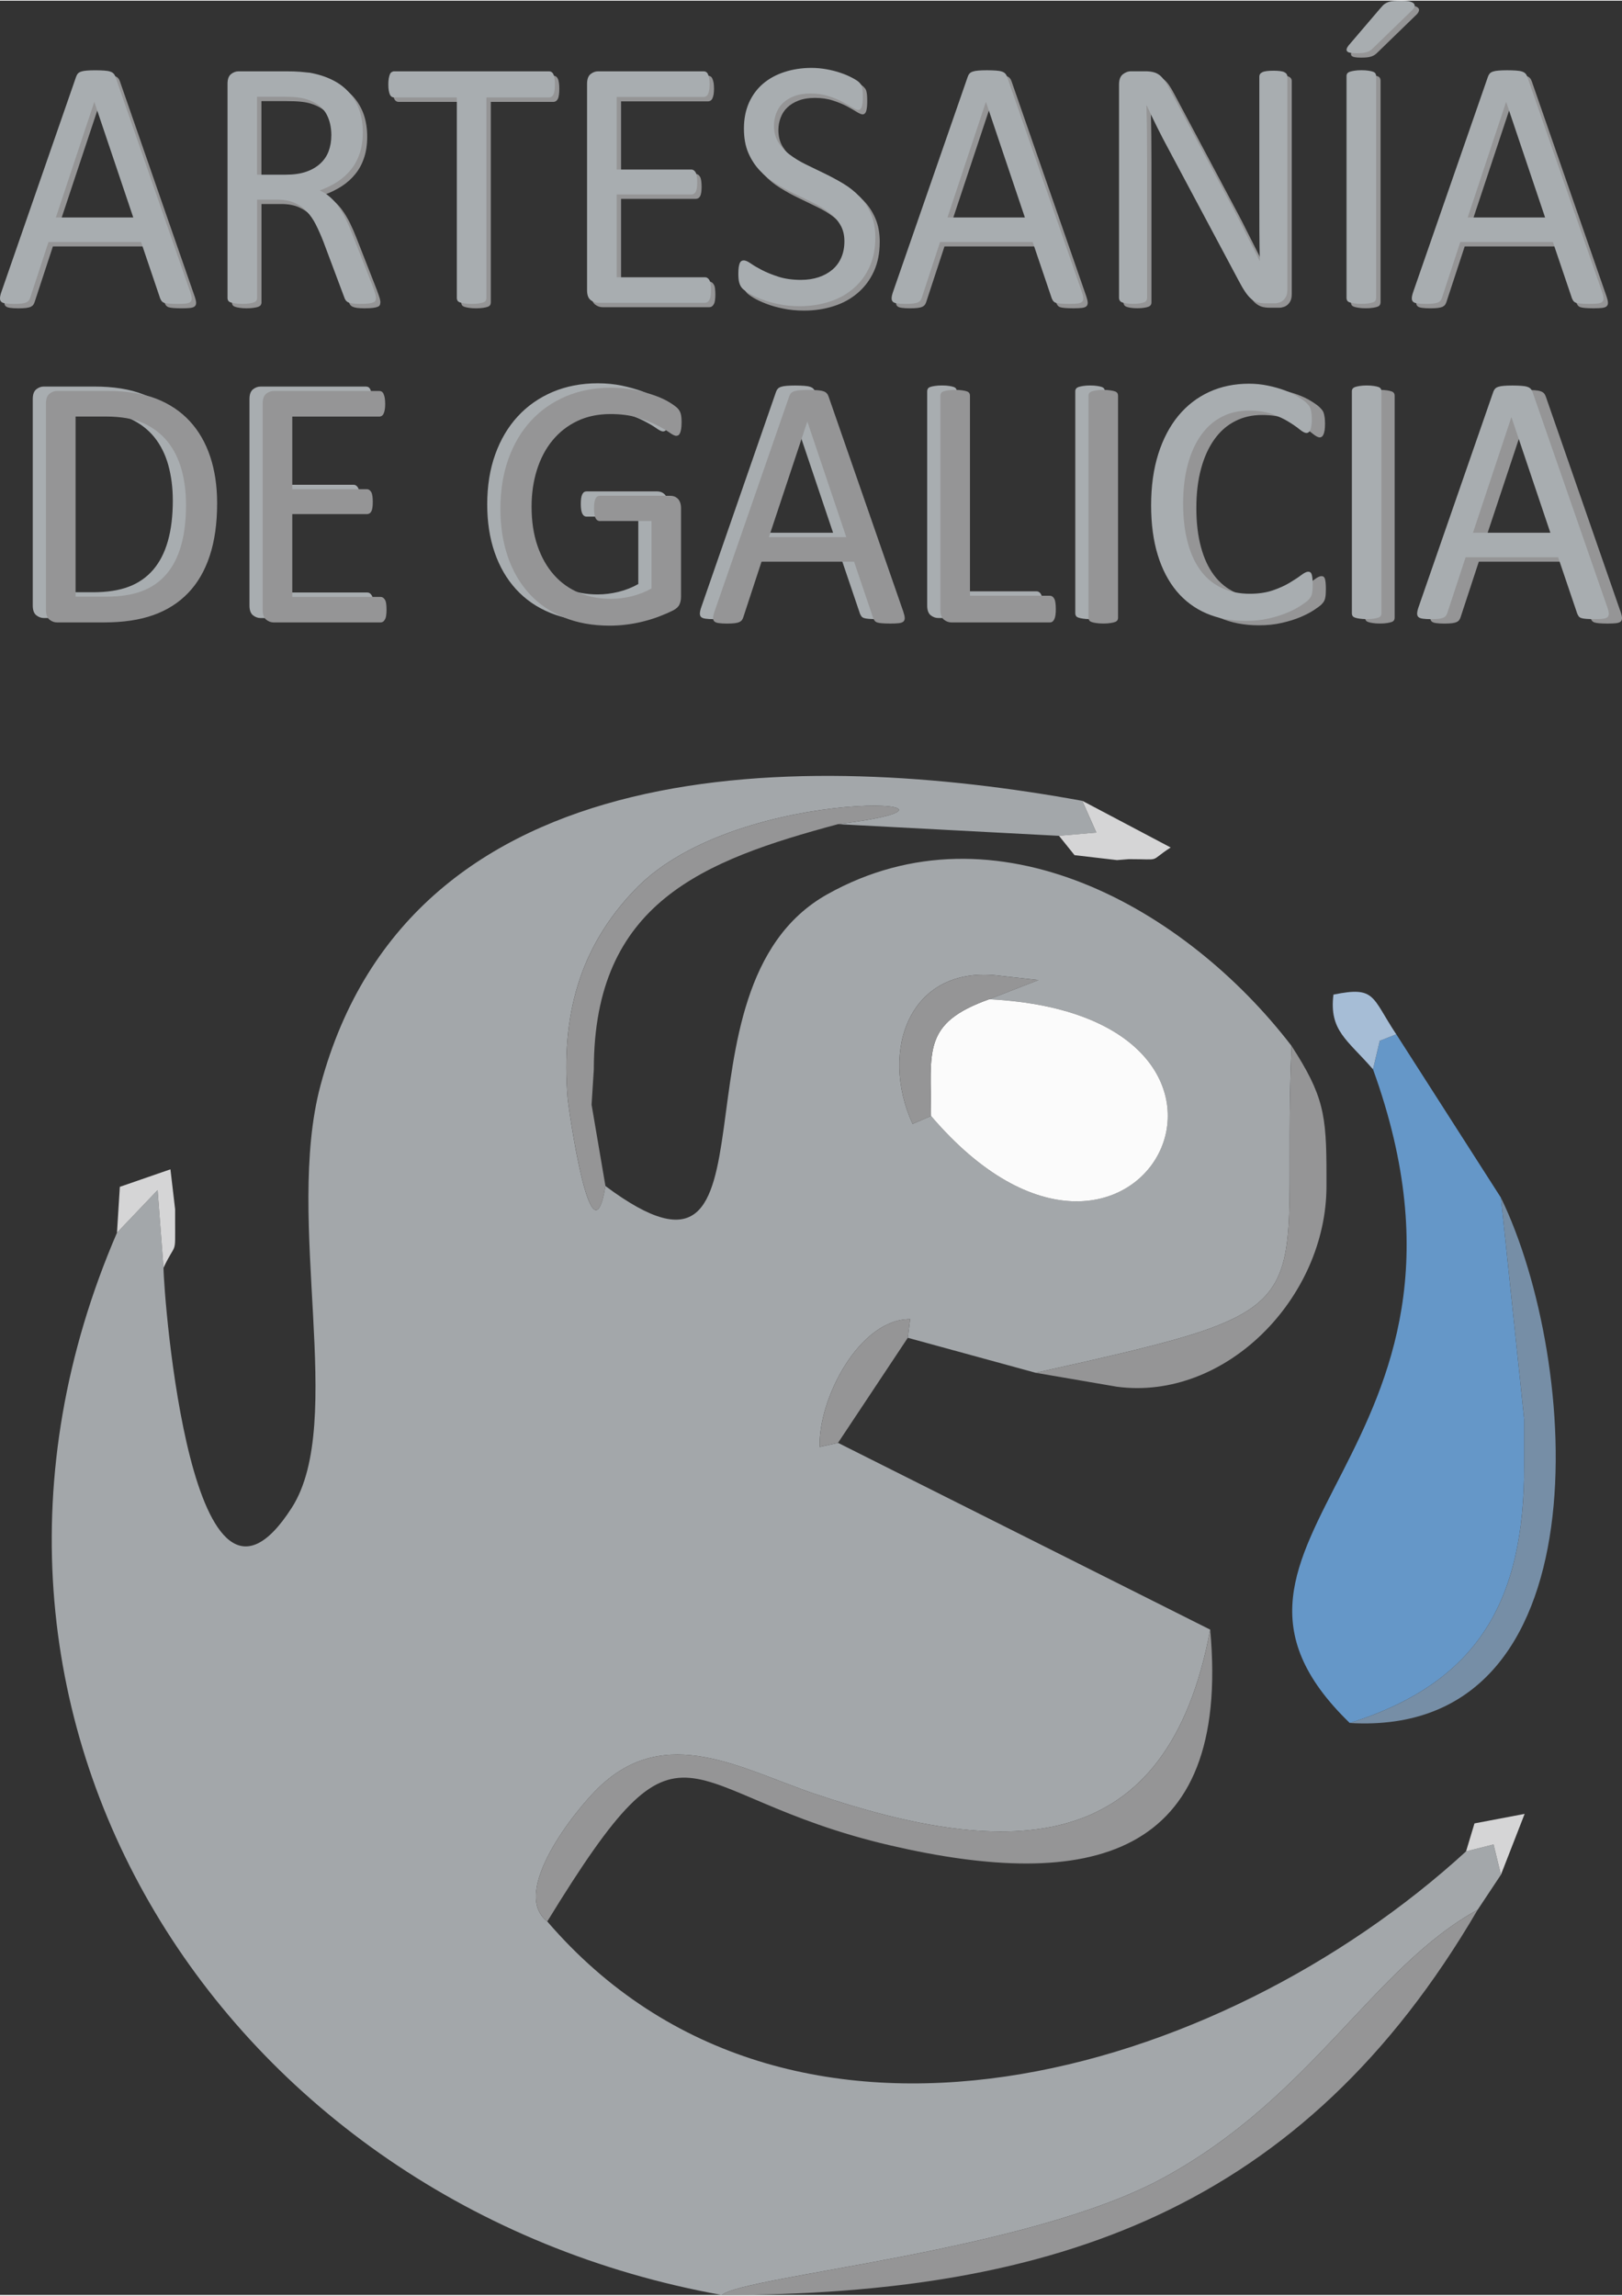
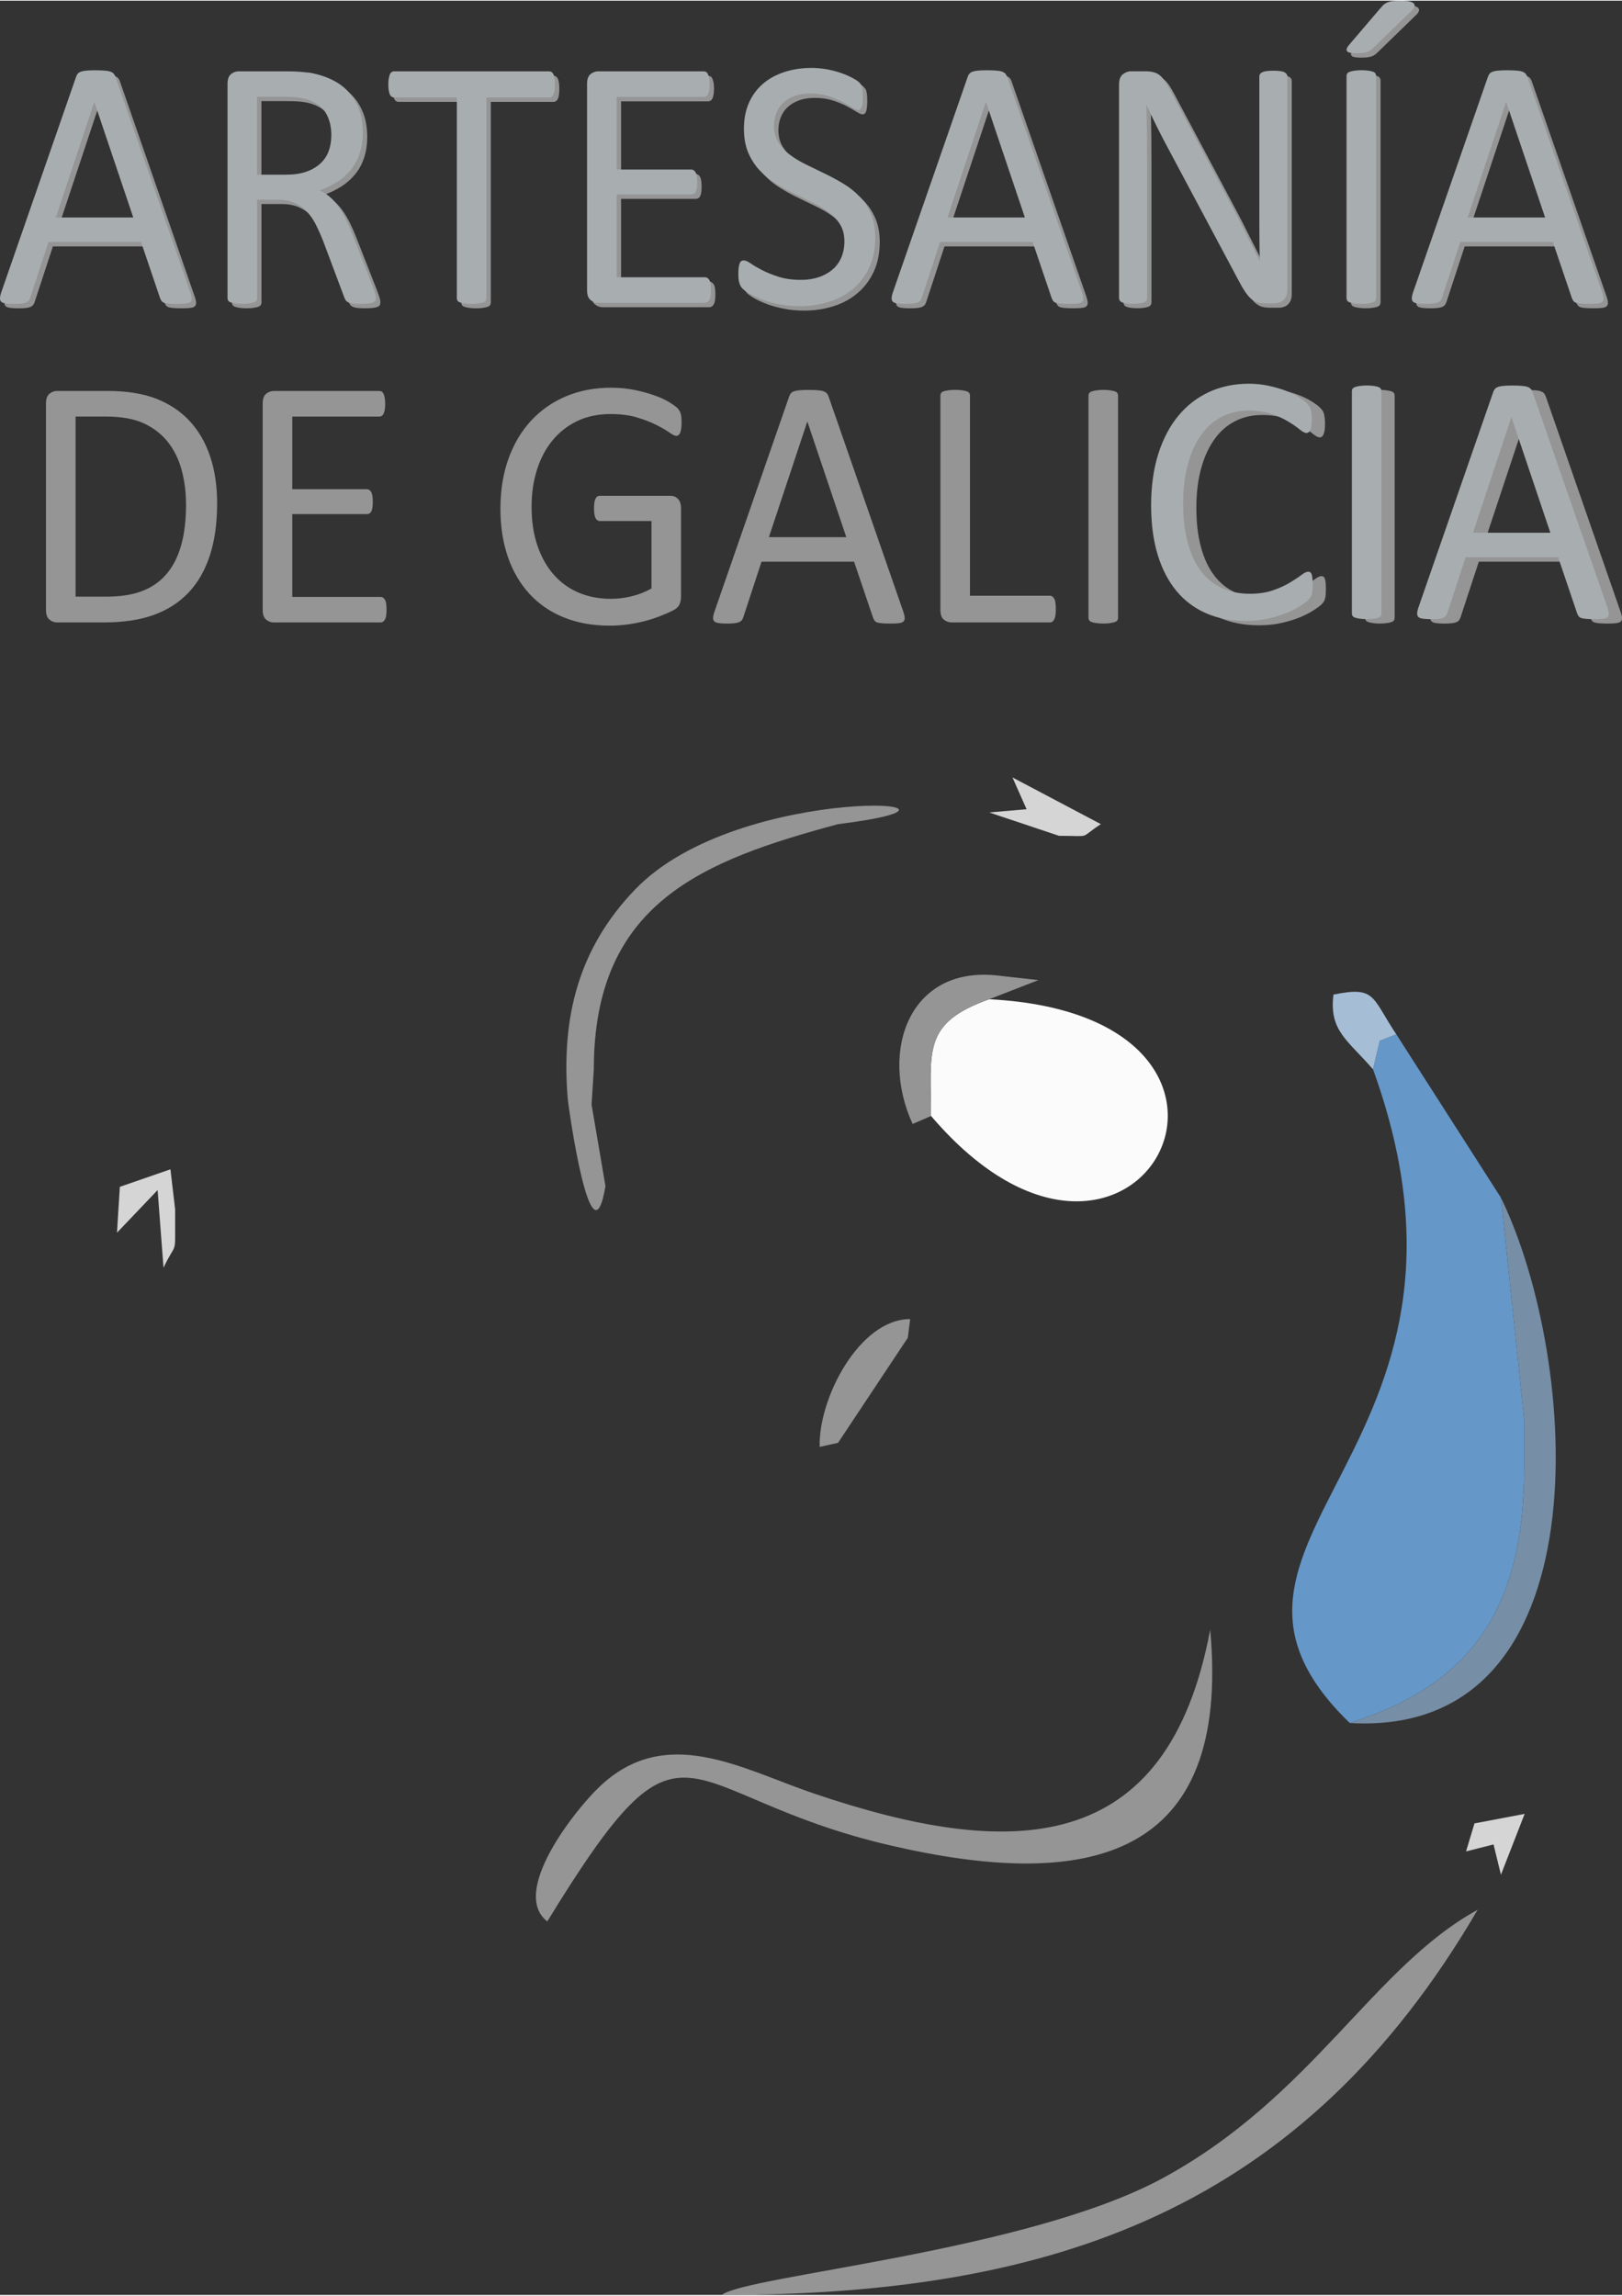
<svg xmlns="http://www.w3.org/2000/svg" xml:space="preserve" width="400px" height="566px" style="shape-rendering:geometricPrecision; text-rendering:geometricPrecision; image-rendering:optimizeQuality; fill-rule:evenodd; clip-rule:evenodd" viewBox="0 0 74.372 105.173">
  <rect x="0" y="0" width="74.372" height="105.173" fill="#333333" stroke="none" />
  <defs>
    <style type="text/css">
   
    .fil2 {fill:#6597C8}
    .fil5 {fill:#768EA6}
    .fil4 {fill:#959596}
    .fil1 {fill:#A3A7AA}
    .fil7 {fill:#A6BDD6}
    .fil6 {fill:#D5D5D6}
    .fil3 {fill:#FBFBFB}
    .fil0 {fill:#959596;fill-rule:nonzero}
    .fil8 {fill:#A8ADB0;fill-rule:nonzero}
   
  </style>
  </defs>
  <g id="Capa_x0020_1">
    <path class="fil0" d="M8.925 13.55c0.04,0.12 0.065,0.218 0.067,0.291 0.003,0.076 -0.019,0.131 -0.059,0.168 -0.043,0.039 -0.113,0.064 -0.21,0.076 -0.097,0.011 -0.226,0.017 -0.39,0.017 -0.162,0 -0.293,-0.006 -0.39,-0.014 -0.097,-0.008 -0.17,-0.022 -0.221,-0.039 -0.051,-0.02 -0.086,-0.048 -0.11,-0.078 -0.024,-0.034 -0.046,-0.076 -0.067,-0.123l-0.875 -2.583 -4.245 0 -0.837 2.55c-0.016,0.05 -0.038,0.093 -0.062,0.126 -0.027,0.036 -0.065,0.067 -0.116,0.092 -0.048,0.022 -0.121,0.042 -0.213,0.053 -0.092,0.011 -0.21,0.017 -0.358,0.017 -0.154,0 -0.278,-0.008 -0.375,-0.022 -0.097,-0.014 -0.167,-0.039 -0.205,-0.078 -0.04,-0.036 -0.059,-0.092 -0.057,-0.168 0.003,-0.073 0.024,-0.171 0.067,-0.291l3.423 -9.855c0.022,-0.062 0.048,-0.109 0.083,-0.148 0.035,-0.039 0.084,-0.067 0.151,-0.09 0.065,-0.022 0.148,-0.036 0.253,-0.045 0.102,-0.008 0.232,-0.014 0.39,-0.014 0.167,0 0.307,0.006 0.418,0.014 0.11,0.008 0.199,0.022 0.266,0.045 0.07,0.022 0.121,0.053 0.159,0.095 0.038,0.039 0.065,0.089 0.086,0.151l3.426 9.855zm-4.395 -8.699l-0.008 0 -1.759 5.29 3.55 0 -1.783 -5.29zm12.909 8.987c0,0.042 -0.008,0.081 -0.024,0.115 -0.013,0.034 -0.048,0.059 -0.102,0.081 -0.051,0.022 -0.127,0.039 -0.221,0.05 -0.094,0.011 -0.221,0.017 -0.377,0.017 -0.137,0 -0.25,-0.006 -0.336,-0.017 -0.086,-0.011 -0.156,-0.031 -0.207,-0.053 -0.054,-0.025 -0.094,-0.059 -0.124,-0.103 -0.029,-0.045 -0.054,-0.098 -0.075,-0.165l-0.937 -2.499c-0.111,-0.286 -0.226,-0.546 -0.345,-0.784 -0.118,-0.238 -0.259,-0.442 -0.423,-0.616 -0.161,-0.171 -0.353,-0.305 -0.573,-0.4 -0.221,-0.095 -0.488,-0.143 -0.797,-0.143l-0.908 0 0 4.517c0,0.042 -0.013,0.081 -0.035,0.115 -0.024,0.034 -0.062,0.059 -0.11,0.078 -0.051,0.02 -0.119,0.034 -0.207,0.048 -0.086,0.014 -0.194,0.022 -0.326,0.022 -0.132,0 -0.24,-0.008 -0.329,-0.022 -0.086,-0.014 -0.156,-0.028 -0.207,-0.048 -0.054,-0.02 -0.091,-0.045 -0.11,-0.078 -0.021,-0.034 -0.032,-0.073 -0.032,-0.115l0 -9.824c0,-0.213 0.054,-0.361 0.162,-0.448 0.108,-0.084 0.221,-0.126 0.342,-0.126l2.171 0c0.259,0 0.471,0.005 0.644,0.02 0.17,0.014 0.323,0.031 0.461,0.045 0.396,0.073 0.743,0.185 1.045,0.339 0.304,0.151 0.558,0.347 0.762,0.582 0.205,0.235 0.358,0.504 0.463,0.806 0.102,0.305 0.153,0.638 0.153,1.005 0,0.355 -0.046,0.675 -0.14,0.954 -0.092,0.283 -0.224,0.532 -0.399,0.748 -0.172,0.216 -0.38,0.403 -0.622,0.562 -0.242,0.157 -0.512,0.291 -0.813,0.4 0.17,0.076 0.321,0.173 0.458,0.291 0.137,0.118 0.264,0.258 0.382,0.423 0.119,0.165 0.232,0.353 0.337,0.565 0.105,0.213 0.21,0.453 0.315,0.722l0.916 2.337c0.073,0.196 0.121,0.336 0.143,0.414 0.019,0.079 0.03,0.14 0.03,0.185zm-2.044 -7.454c0,-0.417 -0.089,-0.767 -0.267,-1.055 -0.181,-0.286 -0.479,-0.493 -0.9,-0.619 -0.132,-0.039 -0.28,-0.064 -0.447,-0.081 -0.164,-0.017 -0.383,-0.025 -0.649,-0.025l-1.145 0 0 3.574 1.325 0c0.358,0 0.668,-0.045 0.926,-0.134 0.261,-0.089 0.477,-0.216 0.652,-0.378 0.172,-0.159 0.302,-0.35 0.382,-0.568 0.081,-0.221 0.121,-0.456 0.121,-0.714zm10.25 -2.337c0,0.104 -0.005,0.193 -0.016,0.269 -0.011,0.079 -0.027,0.14 -0.051,0.185 -0.024,0.048 -0.054,0.081 -0.086,0.104 -0.035,0.022 -0.073,0.034 -0.116,0.034l-2.871 0 0 9.2c0,0.042 -0.011,0.081 -0.032,0.115 -0.022,0.034 -0.057,0.059 -0.11,0.078 -0.051,0.02 -0.121,0.034 -0.208,0.048 -0.089,0.014 -0.197,0.022 -0.328,0.022 -0.127,0 -0.234,-0.008 -0.323,-0.022 -0.089,-0.014 -0.162,-0.028 -0.213,-0.048 -0.054,-0.02 -0.089,-0.045 -0.11,-0.078 -0.021,-0.034 -0.032,-0.073 -0.032,-0.115l0 -9.2 -2.871 0c-0.043,0 -0.081,-0.011 -0.116,-0.034 -0.035,-0.022 -0.062,-0.056 -0.084,-0.104 -0.019,-0.045 -0.038,-0.106 -0.051,-0.185 -0.013,-0.076 -0.019,-0.165 -0.019,-0.269 0,-0.104 0.005,-0.196 0.019,-0.274 0.014,-0.081 0.032,-0.146 0.051,-0.193 0.021,-0.05 0.048,-0.084 0.084,-0.106 0.035,-0.022 0.073,-0.034 0.116,-0.034l7.099 0c0.043,0 0.081,0.011 0.116,0.034 0.033,0.022 0.062,0.056 0.086,0.106 0.024,0.047 0.04,0.112 0.051,0.193 0.011,0.078 0.016,0.171 0.016,0.274zm7.156 9.421c0,0.098 -0.005,0.185 -0.016,0.258 -0.008,0.076 -0.027,0.137 -0.054,0.185 -0.027,0.05 -0.057,0.084 -0.092,0.106 -0.032,0.022 -0.073,0.034 -0.113,0.034l-4.902 0c-0.121,0 -0.234,-0.042 -0.342,-0.126 -0.108,-0.087 -0.162,-0.235 -0.162,-0.448l0 -9.463c0,-0.213 0.054,-0.361 0.162,-0.448 0.108,-0.084 0.221,-0.126 0.342,-0.126l4.845 0c0.043,0 0.081,0.011 0.116,0.034 0.032,0.022 0.062,0.056 0.081,0.106 0.021,0.047 0.04,0.109 0.054,0.185 0.011,0.073 0.019,0.165 0.019,0.274 0,0.098 -0.008,0.185 -0.019,0.258 -0.013,0.076 -0.032,0.134 -0.054,0.182 -0.019,0.045 -0.049,0.078 -0.081,0.101 -0.035,0.022 -0.073,0.034 -0.116,0.034l-3.991 0 0 3.328 3.423 0c0.043,0 0.081,0.014 0.116,0.039 0.033,0.022 0.062,0.059 0.086,0.101 0.024,0.045 0.04,0.104 0.051,0.182 0.011,0.076 0.016,0.165 0.016,0.269 0,0.098 -0.005,0.185 -0.016,0.255 -0.011,0.073 -0.027,0.129 -0.051,0.174 -0.024,0.042 -0.054,0.076 -0.086,0.092 -0.035,0.02 -0.073,0.031 -0.116,0.031l-3.423 0 0 3.795 4.048 0c0.04,0 0.081,0.011 0.113,0.034 0.035,0.022 0.065,0.056 0.092,0.101 0.027,0.047 0.046,0.106 0.054,0.182 0.011,0.073 0.016,0.165 0.016,0.274zm7.536 -2.393c0,0.495 -0.089,0.938 -0.264,1.327 -0.178,0.389 -0.42,0.717 -0.735,0.988 -0.313,0.271 -0.679,0.476 -1.104,0.61 -0.423,0.137 -0.878,0.207 -1.368,0.207 -0.342,0 -0.66,-0.031 -0.951,-0.092 -0.291,-0.059 -0.552,-0.131 -0.781,-0.221 -0.229,-0.087 -0.42,-0.176 -0.576,-0.269 -0.156,-0.095 -0.264,-0.173 -0.323,-0.238 -0.062,-0.067 -0.105,-0.151 -0.135,-0.252 -0.03,-0.101 -0.043,-0.235 -0.043,-0.406 0,-0.12 0.005,-0.218 0.016,-0.3 0.011,-0.078 0.027,-0.143 0.046,-0.19 0.022,-0.05 0.048,-0.084 0.081,-0.103 0.03,-0.02 0.067,-0.028 0.111,-0.028 0.073,0 0.178,0.045 0.31,0.137 0.135,0.095 0.307,0.196 0.517,0.305 0.213,0.109 0.466,0.213 0.762,0.308 0.296,0.095 0.641,0.143 1.029,0.143 0.296,0 0.566,-0.042 0.811,-0.123 0.245,-0.081 0.455,-0.199 0.63,-0.347 0.178,-0.151 0.312,-0.336 0.407,-0.554 0.094,-0.218 0.143,-0.467 0.143,-0.747 0,-0.3 -0.067,-0.557 -0.199,-0.77 -0.129,-0.213 -0.304,-0.4 -0.52,-0.563 -0.216,-0.162 -0.46,-0.308 -0.738,-0.442 -0.275,-0.134 -0.557,-0.271 -0.848,-0.411 -0.288,-0.137 -0.571,-0.294 -0.843,-0.462 -0.275,-0.171 -0.52,-0.369 -0.735,-0.599 -0.216,-0.229 -0.391,-0.498 -0.525,-0.809 -0.132,-0.308 -0.199,-0.677 -0.199,-1.111 0,-0.442 0.078,-0.837 0.231,-1.184 0.156,-0.347 0.372,-0.638 0.647,-0.873 0.277,-0.235 0.606,-0.414 0.988,-0.537 0.38,-0.123 0.792,-0.185 1.234,-0.185 0.226,0 0.455,0.022 0.684,0.061 0.229,0.042 0.444,0.095 0.646,0.165 0.202,0.067 0.382,0.146 0.539,0.23 0.159,0.084 0.264,0.154 0.312,0.204 0.051,0.053 0.084,0.092 0.1,0.123 0.016,0.031 0.029,0.07 0.038,0.115 0.011,0.048 0.019,0.104 0.024,0.168 0.005,0.067 0.008,0.151 0.008,0.255 0,0.098 -0.003,0.185 -0.011,0.263 -0.008,0.076 -0.021,0.14 -0.035,0.193 -0.016,0.05 -0.04,0.09 -0.067,0.115 -0.029,0.022 -0.062,0.036 -0.1,0.036 -0.056,0 -0.148,-0.039 -0.272,-0.115 -0.124,-0.078 -0.275,-0.162 -0.453,-0.26 -0.18,-0.095 -0.39,-0.182 -0.636,-0.26 -0.245,-0.081 -0.52,-0.12 -0.824,-0.12 -0.286,0 -0.533,0.039 -0.743,0.12 -0.21,0.078 -0.383,0.185 -0.52,0.316 -0.137,0.129 -0.24,0.286 -0.307,0.467 -0.07,0.179 -0.105,0.369 -0.105,0.574 0,0.294 0.067,0.549 0.199,0.761 0.132,0.213 0.304,0.403 0.525,0.565 0.218,0.165 0.466,0.316 0.743,0.451 0.28,0.137 0.563,0.274 0.854,0.414 0.288,0.14 0.574,0.294 0.851,0.459 0.28,0.168 0.528,0.364 0.746,0.591 0.218,0.227 0.396,0.495 0.528,0.803 0.135,0.311 0.202,0.675 0.202,1.097zm9.47 2.474c0.04,0.12 0.065,0.218 0.067,0.291 0.002,0.076 -0.019,0.131 -0.059,0.168 -0.043,0.039 -0.113,0.064 -0.21,0.076 -0.097,0.011 -0.226,0.017 -0.39,0.017 -0.162,0 -0.294,-0.006 -0.39,-0.014 -0.097,-0.008 -0.17,-0.022 -0.221,-0.039 -0.051,-0.02 -0.086,-0.048 -0.11,-0.078 -0.024,-0.034 -0.045,-0.076 -0.067,-0.123l-0.875 -2.583 -4.245 0 -0.838 2.55c-0.016,0.05 -0.038,0.093 -0.062,0.126 -0.027,0.036 -0.065,0.067 -0.116,0.092 -0.048,0.022 -0.121,0.042 -0.213,0.053 -0.091,0.011 -0.21,0.017 -0.358,0.017 -0.153,0 -0.277,-0.008 -0.374,-0.022 -0.097,-0.014 -0.167,-0.039 -0.204,-0.078 -0.041,-0.036 -0.059,-0.092 -0.057,-0.168 0.002,-0.073 0.024,-0.171 0.067,-0.291l3.423 -9.855c0.021,-0.062 0.048,-0.109 0.084,-0.148 0.035,-0.039 0.083,-0.067 0.151,-0.09 0.065,-0.022 0.148,-0.036 0.253,-0.045 0.102,-0.008 0.231,-0.014 0.39,-0.014 0.167,0 0.307,0.006 0.417,0.014 0.11,0.008 0.199,0.022 0.267,0.045 0.07,0.022 0.121,0.053 0.159,0.095 0.038,0.039 0.065,0.089 0.086,0.151l3.426 9.855zm-4.395 -8.699l-0.008 0 -1.759 5.29 3.55 0 -1.783 -5.29zm13.816 8.618c0,0.109 -0.016,0.202 -0.051,0.28 -0.035,0.076 -0.078,0.137 -0.135,0.187 -0.054,0.05 -0.116,0.084 -0.186,0.106 -0.067,0.022 -0.135,0.034 -0.205,0.034l-0.433 0c-0.138,0 -0.256,-0.017 -0.358,-0.045 -0.103,-0.031 -0.2,-0.087 -0.294,-0.165 -0.092,-0.078 -0.183,-0.188 -0.275,-0.325 -0.091,-0.134 -0.194,-0.311 -0.304,-0.523l-3.219 -6.035c-0.17,-0.313 -0.339,-0.638 -0.509,-0.98 -0.172,-0.344 -0.331,-0.675 -0.476,-0.997l-0.016 0c0.011,0.392 0.019,0.795 0.024,1.204 0.003,0.411 0.006,0.817 0.006,1.223l0 6.404c0,0.036 -0.008,0.076 -0.03,0.109 -0.022,0.036 -0.057,0.064 -0.108,0.084 -0.048,0.02 -0.116,0.034 -0.197,0.048 -0.081,0.014 -0.186,0.022 -0.312,0.022 -0.127,0 -0.229,-0.008 -0.313,-0.022 -0.081,-0.014 -0.145,-0.028 -0.191,-0.048 -0.048,-0.02 -0.083,-0.047 -0.102,-0.084 -0.021,-0.034 -0.032,-0.073 -0.032,-0.109l0 -9.791c0,-0.218 0.057,-0.375 0.172,-0.467 0.116,-0.092 0.243,-0.14 0.38,-0.14l0.646 0c0.153,0 0.28,0.014 0.382,0.042 0.103,0.025 0.197,0.073 0.278,0.134 0.081,0.062 0.159,0.151 0.237,0.263 0.075,0.112 0.159,0.252 0.248,0.423l2.478 4.657c0.153,0.283 0.299,0.56 0.442,0.831 0.143,0.271 0.28,0.537 0.409,0.8 0.132,0.26 0.264,0.521 0.391,0.775 0.129,0.252 0.259,0.509 0.383,0.764l0.008 0c-0.011,-0.431 -0.016,-0.879 -0.019,-1.346 -0.002,-0.467 -0.002,-0.918 -0.002,-1.349l0 -5.757c0,-0.039 0.011,-0.073 0.03,-0.106 0.021,-0.034 0.056,-0.062 0.107,-0.087 0.048,-0.025 0.116,-0.042 0.197,-0.053 0.081,-0.011 0.188,-0.017 0.321,-0.017 0.116,0 0.215,0.006 0.299,0.017 0.084,0.011 0.151,0.028 0.197,0.053 0.048,0.025 0.083,0.053 0.102,0.087 0.022,0.034 0.032,0.067 0.032,0.106l0 9.791zm4.072 0.369c0,0.042 -0.011,0.081 -0.033,0.115 -0.021,0.034 -0.056,0.059 -0.11,0.078 -0.051,0.02 -0.121,0.034 -0.21,0.048 -0.086,0.014 -0.194,0.022 -0.326,0.022 -0.127,0 -0.234,-0.008 -0.323,-0.022 -0.089,-0.014 -0.161,-0.028 -0.213,-0.048 -0.054,-0.02 -0.091,-0.045 -0.11,-0.078 -0.021,-0.034 -0.032,-0.073 -0.032,-0.115l0 -10.185c0,-0.042 0.011,-0.081 0.035,-0.115 0.024,-0.034 0.065,-0.059 0.119,-0.078 0.057,-0.02 0.127,-0.034 0.213,-0.048 0.086,-0.014 0.191,-0.022 0.312,-0.022 0.132,0 0.24,0.008 0.326,0.022 0.089,0.014 0.159,0.028 0.21,0.048 0.054,0.02 0.089,0.045 0.11,0.078 0.022,0.034 0.033,0.073 0.033,0.115l0 10.185zm0.229 -13.326c0.056,-0.07 0.113,-0.126 0.17,-0.165 0.054,-0.037 0.116,-0.067 0.183,-0.09 0.07,-0.022 0.151,-0.036 0.245,-0.045 0.094,-0.008 0.207,-0.011 0.339,-0.011 0.159,0 0.283,0.011 0.372,0.036 0.089,0.025 0.153,0.056 0.188,0.095 0.038,0.037 0.049,0.081 0.035,0.132 -0.011,0.047 -0.043,0.101 -0.089,0.154l-1.791 1.738c-0.054,0.056 -0.103,0.098 -0.148,0.129 -0.043,0.028 -0.094,0.053 -0.153,0.073 -0.057,0.019 -0.124,0.034 -0.2,0.042 -0.078,0.008 -0.17,0.011 -0.28,0.011 -0.121,0 -0.216,-0.006 -0.286,-0.02 -0.067,-0.014 -0.116,-0.036 -0.143,-0.067 -0.024,-0.028 -0.032,-0.067 -0.021,-0.109 0.011,-0.045 0.038,-0.095 0.086,-0.157l1.492 -1.747zm10.132 13.038c0.04,0.12 0.064,0.218 0.067,0.291 0.003,0.076 -0.019,0.131 -0.059,0.168 -0.043,0.039 -0.113,0.064 -0.21,0.076 -0.097,0.011 -0.226,0.017 -0.39,0.017 -0.162,0 -0.294,-0.006 -0.391,-0.014 -0.097,-0.008 -0.17,-0.022 -0.221,-0.039 -0.051,-0.02 -0.086,-0.048 -0.11,-0.078 -0.024,-0.034 -0.046,-0.076 -0.067,-0.123l-0.875 -2.583 -4.245 0 -0.838 2.55c-0.016,0.05 -0.038,0.093 -0.062,0.126 -0.027,0.036 -0.065,0.067 -0.116,0.092 -0.048,0.022 -0.121,0.042 -0.213,0.053 -0.091,0.011 -0.21,0.017 -0.358,0.017 -0.153,0 -0.277,-0.008 -0.374,-0.022 -0.097,-0.014 -0.167,-0.039 -0.205,-0.078 -0.041,-0.036 -0.059,-0.092 -0.057,-0.168 0.003,-0.073 0.024,-0.171 0.067,-0.291l3.423 -9.855c0.022,-0.062 0.049,-0.109 0.084,-0.148 0.035,-0.039 0.084,-0.067 0.151,-0.09 0.065,-0.022 0.148,-0.036 0.253,-0.045 0.103,-0.008 0.232,-0.014 0.391,-0.014 0.167,0 0.307,0.006 0.417,0.014 0.11,0.008 0.199,0.022 0.267,0.045 0.07,0.022 0.121,0.053 0.159,0.095 0.038,0.039 0.064,0.089 0.086,0.151l3.426 9.855zm-4.396 -8.699l-0.008 0 -1.759 5.29 3.55 0 -1.783 -5.29z" />
    <g id="_172079552">
-       <path id="_172082016" class="fil1" d="M42.691 51.126l-0.847 0.365c-1.546,-3.367 -0.132,-7.352 4.046,-6.787l1.724 0.192 -2.258 0.878c14.866,0.764 6.722,16.343 -2.666,5.351zm-35.194 6.957l-0.27 -3.56 -1.863 1.954c-9.584,22.214 4.983,44.606 27.729,48.696 1.116,-0.896 14.03,-1.982 20.246,-5.369 6.842,-3.728 9.611,-9.652 14.415,-12.29l1.066 -1.605 -0.339 -1.389 -1.261 0.319c-11.265,10.323 -31.019,16.127 -42.127,3.211 -1.715,-1.329 1.25,-5.083 2.386,-6.167 3.062,-2.922 6.513,-0.825 9.853,0.307 9.038,3.064 16.203,2.935 18.157,-7.518l-17.064 -8.562 -0.842 0.187c-0.069,-2.204 1.814,-5.861 4.148,-5.859l-0.107 0.856 5.866 1.605c13.993,-3.12 11.186,-2.614 11.731,-14.983 -4.826,-6.295 -13.572,-11.28 -21.294,-6.949 -7.703,4.322 -1.551,19.798 -10.167,13.37 -0.637,3.842 -1.696,-3.56 -1.735,-4.056 -0.292,-3.695 0.498,-6.846 3.106,-9.55 4.836,-5.013 17.724,-4.03 9.293,-2.982l10.132 0.535 1.714 -0.148 -0.647 -1.457c-12.626,-2.304 -30.774,-2.519 -34.931,13.057 -1.652,6.189 1.19,15.43 -1.31,19.342 -4.596,7.192 -5.875,-9.658 -5.885,-10.994z" />
      <path id="_172082240" class="fil2" d="M62.955 48.986c6.404,17.672 -9.771,21.541 -1.066,29.967 5.916,-1.858 7.999,-5.632 7.999,-11.773l0 -2.141 -1.067 -10.167 -4.799 -7.492 -0.756 0.298 -0.31 1.307z" />
      <path id="_172083248" class="fil3" d="M42.691 51.126c9.389,10.992 17.532,-4.587 2.666,-5.351 -3.087,1.099 -2.666,2.379 -2.666,5.351z" />
      <path id="_172081064" class="fil4" d="M25.094 88.049c6.485,-10.575 5.702,-5.81 15.736,-3.483 9.057,2.101 15.624,0.682 14.66,-9.895 -1.953,10.454 -9.119,10.582 -18.157,7.518 -3.34,-1.132 -6.791,-3.229 -9.853,-0.307 -1.136,1.084 -4.101,4.837 -2.386,6.167z" />
      <path id="_172080280" class="fil4" d="M33.093 105.173c15.288,0 26.65,-3.946 34.661,-17.659 -4.804,2.639 -7.573,8.562 -14.415,12.29 -6.216,3.387 -19.13,4.473 -20.246,5.369z" />
      <path id="_172080784" class="fil5" d="M61.889 78.952c11.751,0.697 10.563,-16.622 6.932,-24.08l1.067 10.167 0 2.141c0,6.14 -2.083,9.915 -7.999,11.773z" />
-       <path id="_172080672" class="fil4" d="M47.491 62.899l3.717 0.638c4.973,0.664 9.614,-4.065 9.614,-9.2l0 -0.535c0,-2.749 -0.135,-3.617 -1.6,-5.886 -0.546,12.369 2.261,11.863 -11.731,14.983z" />
      <path id="_172081288" class="fil4" d="M27.761 54.337l-0.636 -3.73 0.103 -1.621c0,-7.632 4.996,-9.57 11.198,-11.237 8.431,-1.048 -4.457,-2.032 -9.293,2.982 -2.608,2.704 -3.398,5.855 -3.106,9.55 0.039,0.496 1.098,7.898 1.735,4.056z" />
      <path id="_172080000" class="fil4" d="M42.691 51.126c0,-2.973 -0.421,-4.252 2.666,-5.351l2.258 -0.878 -1.724 -0.192c-4.178,-0.566 -5.592,3.419 -4.046,6.787l0.847 -0.365z" />
      <path id="_172081232" class="fil4" d="M38.426 66.109l3.199 -4.816 0.107 -0.856c-2.334,-0.002 -4.217,3.656 -4.148,5.859l0.842 -0.187z" />
-       <path id="_172079776" class="fil6" d="M48.557 38.283l0.712 0.886 1.95 0.228 0.538 -0.044c1.569,0 0.868,0.146 1.92,-0.535l-4.053 -2.141 0.647 1.457 -1.714 0.148z" />
+       <path id="_172079776" class="fil6" d="M48.557 38.283c1.569,0 0.868,0.146 1.92,-0.535l-4.053 -2.141 0.647 1.457 -1.714 0.148z" />
      <path id="_172079272" class="fil7" d="M62.955 48.986l0.31 -1.307 0.756 -0.298c-1.141,-1.717 -0.935,-2.216 -2.88,-1.819 -0.203,1.662 0.637,2.065 1.813,3.425z" />
      <path id="_172079608" class="fil6" d="M5.364 56.477l1.863 -1.954 0.27 3.56c0.592,-1.247 0.533,-0.501 0.533,-2.141l0 -0.535 -0.215 -1.836 -2.32 0.803 -0.131 2.103z" />
      <polygon id="_172078992" class="fil6" points="67.221,84.839 68.482,84.52 68.821,85.909 69.908,83.119 67.608,83.555 " />
    </g>
    <path class="fil8" d="M8.723 13.348c0.04,0.12 0.065,0.218 0.067,0.291 0.003,0.076 -0.019,0.131 -0.059,0.168 -0.043,0.039 -0.113,0.064 -0.21,0.076 -0.097,0.011 -0.226,0.017 -0.39,0.017 -0.162,0 -0.293,-0.006 -0.39,-0.014 -0.097,-0.008 -0.17,-0.022 -0.221,-0.039 -0.051,-0.02 -0.086,-0.048 -0.11,-0.078 -0.024,-0.034 -0.046,-0.076 -0.067,-0.123l-0.875 -2.583 -4.245 0 -0.837 2.55c-0.016,0.05 -0.038,0.093 -0.062,0.126 -0.027,0.036 -0.065,0.067 -0.116,0.092 -0.048,0.022 -0.121,0.042 -0.213,0.053 -0.092,0.011 -0.21,0.017 -0.358,0.017 -0.154,0 -0.278,-0.008 -0.375,-0.022 -0.097,-0.014 -0.167,-0.039 -0.205,-0.078 -0.04,-0.036 -0.059,-0.092 -0.057,-0.168 0.003,-0.073 0.024,-0.171 0.067,-0.291l3.423 -9.855c0.022,-0.062 0.048,-0.109 0.083,-0.148 0.035,-0.039 0.084,-0.067 0.151,-0.09 0.065,-0.022 0.148,-0.036 0.253,-0.045 0.102,-0.008 0.232,-0.014 0.39,-0.014 0.167,0 0.307,0.006 0.418,0.014 0.11,0.008 0.199,0.022 0.266,0.045 0.07,0.022 0.121,0.053 0.159,0.095 0.038,0.039 0.065,0.089 0.086,0.151l3.426 9.855zm-4.395 -8.699l-0.008 0 -1.759 5.29 3.55 0 -1.783 -5.29zm12.909 8.987c0,0.042 -0.008,0.081 -0.024,0.115 -0.013,0.034 -0.048,0.059 -0.102,0.081 -0.051,0.022 -0.127,0.039 -0.221,0.05 -0.094,0.011 -0.221,0.017 -0.377,0.017 -0.137,0 -0.25,-0.006 -0.336,-0.017 -0.086,-0.011 -0.156,-0.031 -0.207,-0.053 -0.054,-0.025 -0.094,-0.059 -0.124,-0.103 -0.029,-0.045 -0.054,-0.098 -0.075,-0.165l-0.937 -2.499c-0.111,-0.286 -0.226,-0.546 -0.345,-0.784 -0.118,-0.238 -0.259,-0.442 -0.423,-0.616 -0.161,-0.171 -0.353,-0.305 -0.573,-0.4 -0.221,-0.095 -0.488,-0.143 -0.797,-0.143l-0.908 0 0 4.517c0,0.042 -0.013,0.081 -0.035,0.115 -0.024,0.034 -0.062,0.059 -0.11,0.078 -0.051,0.02 -0.119,0.034 -0.207,0.048 -0.086,0.014 -0.194,0.022 -0.326,0.022 -0.132,0 -0.24,-0.008 -0.329,-0.022 -0.086,-0.014 -0.156,-0.028 -0.207,-0.048 -0.054,-0.02 -0.091,-0.045 -0.11,-0.078 -0.021,-0.034 -0.032,-0.073 -0.032,-0.115l0 -9.824c0,-0.213 0.054,-0.361 0.162,-0.448 0.108,-0.084 0.221,-0.126 0.342,-0.126l2.171 0c0.259,0 0.471,0.005 0.644,0.02 0.17,0.014 0.323,0.031 0.461,0.045 0.396,0.073 0.743,0.185 1.045,0.339 0.304,0.151 0.558,0.347 0.762,0.582 0.205,0.235 0.358,0.504 0.463,0.806 0.102,0.305 0.153,0.638 0.153,1.005 0,0.355 -0.046,0.675 -0.14,0.954 -0.092,0.283 -0.224,0.532 -0.399,0.748 -0.172,0.216 -0.38,0.403 -0.622,0.562 -0.242,0.157 -0.512,0.291 -0.813,0.4 0.17,0.076 0.321,0.173 0.458,0.291 0.137,0.118 0.264,0.258 0.382,0.423 0.119,0.165 0.232,0.353 0.337,0.565 0.105,0.213 0.21,0.453 0.315,0.722l0.916 2.337c0.073,0.196 0.121,0.336 0.143,0.414 0.019,0.079 0.03,0.14 0.03,0.185zm-2.044 -7.454c0,-0.417 -0.089,-0.767 -0.267,-1.055 -0.181,-0.286 -0.479,-0.493 -0.9,-0.619 -0.132,-0.039 -0.28,-0.064 -0.447,-0.081 -0.164,-0.017 -0.383,-0.025 -0.649,-0.025l-1.145 0 0 3.574 1.325 0c0.358,0 0.668,-0.045 0.926,-0.134 0.261,-0.089 0.477,-0.216 0.652,-0.378 0.172,-0.159 0.302,-0.35 0.382,-0.568 0.081,-0.221 0.121,-0.456 0.121,-0.714zm10.25 -2.337c0,0.104 -0.005,0.193 -0.016,0.269 -0.011,0.079 -0.027,0.14 -0.051,0.185 -0.024,0.048 -0.054,0.081 -0.086,0.104 -0.035,0.022 -0.073,0.034 -0.116,0.034l-2.871 0 0 9.2c0,0.042 -0.011,0.081 -0.032,0.115 -0.022,0.034 -0.057,0.059 -0.11,0.078 -0.051,0.02 -0.121,0.034 -0.208,0.048 -0.089,0.014 -0.197,0.022 -0.328,0.022 -0.127,0 -0.234,-0.008 -0.323,-0.022 -0.089,-0.014 -0.162,-0.028 -0.213,-0.048 -0.054,-0.02 -0.089,-0.045 -0.11,-0.078 -0.021,-0.034 -0.032,-0.073 -0.032,-0.115l0 -9.2 -2.871 0c-0.043,0 -0.081,-0.011 -0.116,-0.034 -0.035,-0.022 -0.062,-0.056 -0.084,-0.104 -0.019,-0.045 -0.038,-0.106 -0.051,-0.185 -0.013,-0.076 -0.019,-0.165 -0.019,-0.269 0,-0.104 0.005,-0.196 0.019,-0.274 0.014,-0.081 0.032,-0.146 0.051,-0.193 0.021,-0.05 0.048,-0.084 0.084,-0.106 0.035,-0.022 0.073,-0.034 0.116,-0.034l7.099 0c0.043,0 0.081,0.011 0.116,0.034 0.033,0.022 0.062,0.056 0.086,0.106 0.024,0.047 0.04,0.112 0.051,0.193 0.011,0.078 0.016,0.171 0.016,0.274zm7.156 9.421c0,0.098 -0.005,0.185 -0.016,0.258 -0.008,0.076 -0.027,0.137 -0.054,0.185 -0.027,0.05 -0.057,0.084 -0.092,0.106 -0.032,0.022 -0.073,0.034 -0.113,0.034l-4.902 0c-0.121,0 -0.234,-0.042 -0.342,-0.126 -0.108,-0.087 -0.162,-0.235 -0.162,-0.448l0 -9.463c0,-0.213 0.054,-0.361 0.162,-0.448 0.108,-0.084 0.221,-0.126 0.342,-0.126l4.845 0c0.043,0 0.081,0.011 0.116,0.034 0.032,0.022 0.062,0.056 0.081,0.106 0.021,0.047 0.04,0.109 0.054,0.185 0.011,0.073 0.019,0.165 0.019,0.274 0,0.098 -0.008,0.185 -0.019,0.258 -0.013,0.076 -0.032,0.134 -0.054,0.182 -0.019,0.045 -0.049,0.078 -0.081,0.101 -0.035,0.022 -0.073,0.034 -0.116,0.034l-3.991 0 0 3.328 3.423 0c0.043,0 0.081,0.014 0.116,0.039 0.033,0.022 0.062,0.059 0.086,0.101 0.024,0.045 0.04,0.104 0.051,0.182 0.011,0.076 0.016,0.165 0.016,0.269 0,0.098 -0.005,0.185 -0.016,0.255 -0.011,0.073 -0.027,0.129 -0.051,0.174 -0.024,0.042 -0.054,0.076 -0.086,0.092 -0.035,0.02 -0.073,0.031 -0.116,0.031l-3.423 0 0 3.795 4.048 0c0.04,0 0.081,0.011 0.113,0.034 0.035,0.022 0.065,0.056 0.092,0.101 0.027,0.047 0.046,0.106 0.054,0.182 0.011,0.073 0.016,0.165 0.016,0.274zm7.536 -2.393c0,0.495 -0.089,0.938 -0.264,1.327 -0.178,0.389 -0.42,0.717 -0.735,0.988 -0.313,0.271 -0.679,0.476 -1.104,0.61 -0.423,0.137 -0.878,0.207 -1.368,0.207 -0.342,0 -0.66,-0.031 -0.951,-0.092 -0.291,-0.059 -0.552,-0.131 -0.781,-0.221 -0.229,-0.087 -0.42,-0.176 -0.576,-0.269 -0.156,-0.095 -0.264,-0.173 -0.323,-0.238 -0.062,-0.067 -0.105,-0.151 -0.135,-0.252 -0.03,-0.101 -0.043,-0.235 -0.043,-0.406 0,-0.12 0.005,-0.218 0.016,-0.3 0.011,-0.078 0.027,-0.143 0.046,-0.19 0.022,-0.05 0.048,-0.084 0.081,-0.103 0.03,-0.02 0.067,-0.028 0.111,-0.028 0.073,0 0.178,0.045 0.31,0.137 0.135,0.095 0.307,0.196 0.517,0.305 0.213,0.109 0.466,0.213 0.762,0.308 0.296,0.095 0.641,0.143 1.029,0.143 0.296,0 0.566,-0.042 0.811,-0.123 0.245,-0.081 0.455,-0.199 0.63,-0.347 0.178,-0.151 0.312,-0.336 0.407,-0.554 0.094,-0.218 0.143,-0.467 0.143,-0.747 0,-0.3 -0.067,-0.557 -0.199,-0.77 -0.129,-0.213 -0.304,-0.4 -0.52,-0.563 -0.216,-0.162 -0.46,-0.308 -0.738,-0.442 -0.275,-0.134 -0.557,-0.271 -0.848,-0.411 -0.288,-0.137 -0.571,-0.294 -0.843,-0.462 -0.275,-0.171 -0.52,-0.369 -0.735,-0.599 -0.216,-0.229 -0.391,-0.498 -0.525,-0.809 -0.132,-0.308 -0.199,-0.677 -0.199,-1.111 0,-0.442 0.078,-0.837 0.231,-1.184 0.156,-0.347 0.372,-0.638 0.647,-0.873 0.277,-0.235 0.606,-0.414 0.988,-0.537 0.38,-0.123 0.792,-0.185 1.234,-0.185 0.226,0 0.455,0.022 0.684,0.061 0.229,0.042 0.444,0.095 0.646,0.165 0.202,0.067 0.382,0.146 0.539,0.23 0.159,0.084 0.264,0.154 0.312,0.204 0.051,0.053 0.084,0.092 0.1,0.123 0.016,0.031 0.029,0.07 0.038,0.115 0.011,0.048 0.019,0.104 0.024,0.168 0.005,0.067 0.008,0.151 0.008,0.255 0,0.098 -0.003,0.185 -0.011,0.263 -0.008,0.076 -0.021,0.14 -0.035,0.193 -0.016,0.05 -0.04,0.09 -0.067,0.115 -0.029,0.022 -0.062,0.036 -0.1,0.036 -0.056,0 -0.148,-0.039 -0.272,-0.115 -0.124,-0.078 -0.275,-0.162 -0.453,-0.26 -0.18,-0.095 -0.39,-0.182 -0.636,-0.26 -0.245,-0.081 -0.52,-0.12 -0.824,-0.12 -0.286,0 -0.533,0.039 -0.743,0.12 -0.21,0.078 -0.383,0.185 -0.52,0.316 -0.137,0.129 -0.24,0.286 -0.307,0.467 -0.07,0.179 -0.105,0.369 -0.105,0.574 0,0.294 0.067,0.549 0.199,0.761 0.132,0.213 0.304,0.403 0.525,0.565 0.218,0.165 0.466,0.316 0.743,0.451 0.28,0.137 0.563,0.274 0.854,0.414 0.288,0.14 0.574,0.294 0.851,0.459 0.28,0.168 0.528,0.364 0.746,0.591 0.218,0.227 0.396,0.495 0.528,0.803 0.135,0.311 0.202,0.675 0.202,1.097zm9.47 2.474c0.04,0.12 0.065,0.218 0.067,0.291 0.002,0.076 -0.019,0.131 -0.059,0.168 -0.043,0.039 -0.113,0.064 -0.21,0.076 -0.097,0.011 -0.226,0.017 -0.39,0.017 -0.162,0 -0.294,-0.006 -0.39,-0.014 -0.097,-0.008 -0.17,-0.022 -0.221,-0.039 -0.051,-0.02 -0.086,-0.048 -0.11,-0.078 -0.024,-0.034 -0.045,-0.076 -0.067,-0.123l-0.875 -2.583 -4.245 0 -0.838 2.55c-0.016,0.05 -0.038,0.093 -0.062,0.126 -0.027,0.036 -0.065,0.067 -0.116,0.092 -0.048,0.022 -0.121,0.042 -0.213,0.053 -0.091,0.011 -0.21,0.017 -0.358,0.017 -0.153,0 -0.277,-0.008 -0.374,-0.022 -0.097,-0.014 -0.167,-0.039 -0.204,-0.078 -0.041,-0.036 -0.059,-0.092 -0.057,-0.168 0.002,-0.073 0.024,-0.171 0.067,-0.291l3.423 -9.855c0.021,-0.062 0.048,-0.109 0.084,-0.148 0.035,-0.039 0.083,-0.067 0.151,-0.09 0.065,-0.022 0.148,-0.036 0.253,-0.045 0.102,-0.008 0.231,-0.014 0.39,-0.014 0.167,0 0.307,0.006 0.417,0.014 0.11,0.008 0.199,0.022 0.267,0.045 0.07,0.022 0.121,0.053 0.159,0.095 0.038,0.039 0.065,0.089 0.086,0.151l3.426 9.855zm-4.395 -8.699l-0.008 0 -1.759 5.29 3.55 0 -1.783 -5.29zm13.816 8.618c0,0.109 -0.016,0.202 -0.051,0.28 -0.035,0.076 -0.078,0.137 -0.135,0.187 -0.054,0.05 -0.116,0.084 -0.186,0.106 -0.067,0.022 -0.135,0.034 -0.205,0.034l-0.433 0c-0.138,0 -0.256,-0.017 -0.358,-0.045 -0.103,-0.031 -0.2,-0.087 -0.294,-0.165 -0.092,-0.078 -0.183,-0.188 -0.275,-0.325 -0.091,-0.134 -0.194,-0.311 -0.304,-0.523l-3.219 -6.035c-0.17,-0.313 -0.339,-0.638 -0.509,-0.98 -0.172,-0.344 -0.331,-0.675 -0.476,-0.997l-0.016 0c0.011,0.392 0.019,0.795 0.024,1.204 0.003,0.411 0.006,0.817 0.006,1.223l0 6.404c0,0.036 -0.008,0.076 -0.03,0.109 -0.022,0.036 -0.057,0.064 -0.108,0.084 -0.048,0.02 -0.116,0.034 -0.197,0.048 -0.081,0.014 -0.186,0.022 -0.312,0.022 -0.127,0 -0.229,-0.008 -0.313,-0.022 -0.081,-0.014 -0.145,-0.028 -0.191,-0.048 -0.048,-0.02 -0.083,-0.047 -0.102,-0.084 -0.021,-0.034 -0.032,-0.073 -0.032,-0.109l0 -9.791c0,-0.218 0.057,-0.375 0.172,-0.467 0.116,-0.092 0.243,-0.14 0.38,-0.14l0.646 0c0.153,0 0.28,0.014 0.382,0.042 0.103,0.025 0.197,0.073 0.278,0.134 0.081,0.062 0.159,0.151 0.237,0.263 0.075,0.112 0.159,0.252 0.248,0.423l2.478 4.657c0.153,0.283 0.299,0.56 0.442,0.831 0.143,0.271 0.28,0.537 0.409,0.8 0.132,0.26 0.264,0.521 0.391,0.775 0.129,0.252 0.259,0.509 0.383,0.764l0.008 0c-0.011,-0.431 -0.016,-0.879 -0.019,-1.346 -0.002,-0.467 -0.002,-0.918 -0.002,-1.349l0 -5.757c0,-0.039 0.011,-0.073 0.03,-0.106 0.021,-0.034 0.056,-0.062 0.107,-0.087 0.048,-0.025 0.116,-0.042 0.197,-0.053 0.081,-0.011 0.188,-0.017 0.321,-0.017 0.116,0 0.215,0.006 0.299,0.017 0.084,0.011 0.151,0.028 0.197,0.053 0.048,0.025 0.083,0.053 0.102,0.087 0.022,0.034 0.032,0.067 0.032,0.106l0 9.791zm4.072 0.369c0,0.042 -0.011,0.081 -0.033,0.115 -0.021,0.034 -0.056,0.059 -0.11,0.078 -0.051,0.02 -0.121,0.034 -0.21,0.048 -0.086,0.014 -0.194,0.022 -0.326,0.022 -0.127,0 -0.234,-0.008 -0.323,-0.022 -0.089,-0.014 -0.161,-0.028 -0.213,-0.048 -0.054,-0.02 -0.091,-0.045 -0.11,-0.078 -0.021,-0.034 -0.032,-0.073 -0.032,-0.115l0 -10.185c0,-0.042 0.011,-0.081 0.035,-0.115 0.024,-0.034 0.065,-0.059 0.119,-0.078 0.057,-0.02 0.127,-0.034 0.213,-0.048 0.086,-0.014 0.191,-0.022 0.312,-0.022 0.132,0 0.24,0.008 0.326,0.022 0.089,0.014 0.159,0.028 0.21,0.048 0.054,0.02 0.089,0.045 0.11,0.078 0.022,0.034 0.033,0.073 0.033,0.115l0 10.185zm0.229 -13.326c0.056,-0.07 0.113,-0.126 0.17,-0.165 0.054,-0.037 0.116,-0.067 0.183,-0.09 0.07,-0.022 0.151,-0.036 0.245,-0.045 0.094,-0.008 0.207,-0.011 0.339,-0.011 0.159,0 0.283,0.011 0.372,0.036 0.089,0.025 0.153,0.056 0.188,0.095 0.038,0.037 0.049,0.081 0.035,0.132 -0.011,0.047 -0.043,0.101 -0.089,0.154l-1.791 1.738c-0.054,0.056 -0.103,0.098 -0.148,0.129 -0.043,0.028 -0.094,0.053 -0.153,0.073 -0.057,0.019 -0.124,0.034 -0.2,0.042 -0.078,0.008 -0.17,0.011 -0.28,0.011 -0.121,0 -0.216,-0.006 -0.286,-0.02 -0.067,-0.014 -0.116,-0.036 -0.143,-0.067 -0.024,-0.028 -0.032,-0.067 -0.021,-0.109 0.011,-0.045 0.038,-0.095 0.086,-0.157l1.492 -1.747zm10.132 13.038c0.04,0.12 0.064,0.218 0.067,0.291 0.003,0.076 -0.019,0.131 -0.059,0.168 -0.043,0.039 -0.113,0.064 -0.21,0.076 -0.097,0.011 -0.226,0.017 -0.39,0.017 -0.162,0 -0.294,-0.006 -0.391,-0.014 -0.097,-0.008 -0.17,-0.022 -0.221,-0.039 -0.051,-0.02 -0.086,-0.048 -0.11,-0.078 -0.024,-0.034 -0.046,-0.076 -0.067,-0.123l-0.875 -2.583 -4.245 0 -0.838 2.55c-0.016,0.05 -0.038,0.093 -0.062,0.126 -0.027,0.036 -0.065,0.067 -0.116,0.092 -0.048,0.022 -0.121,0.042 -0.213,0.053 -0.091,0.011 -0.21,0.017 -0.358,0.017 -0.153,0 -0.277,-0.008 -0.374,-0.022 -0.097,-0.014 -0.167,-0.039 -0.205,-0.078 -0.041,-0.036 -0.059,-0.092 -0.057,-0.168 0.003,-0.073 0.024,-0.171 0.067,-0.291l3.423 -9.855c0.022,-0.062 0.049,-0.109 0.084,-0.148 0.035,-0.039 0.084,-0.067 0.151,-0.09 0.065,-0.022 0.148,-0.036 0.253,-0.045 0.103,-0.008 0.232,-0.014 0.391,-0.014 0.167,0 0.307,0.006 0.417,0.014 0.11,0.008 0.199,0.022 0.267,0.045 0.07,0.022 0.121,0.053 0.159,0.095 0.038,0.039 0.064,0.089 0.086,0.151l3.426 9.855zm-4.396 -8.699l-0.008 0 -1.759 5.29 3.55 0 -1.783 -5.29z" />
-     <path class="fil8" d="M9.35 22.838c0,0.918 -0.113,1.721 -0.339,2.407 -0.226,0.686 -0.557,1.254 -0.991,1.705 -0.433,0.451 -0.966,0.789 -1.596,1.013 -0.63,0.224 -1.384,0.336 -2.256,0.336l-2.162 0c-0.121,0 -0.234,-0.042 -0.342,-0.126 -0.108,-0.087 -0.162,-0.235 -0.162,-0.448l0 -9.463c0,-0.213 0.054,-0.361 0.162,-0.448 0.107,-0.084 0.221,-0.126 0.342,-0.126l2.312 0c0.883,0 1.629,0.118 2.24,0.355 0.608,0.238 1.12,0.579 1.534,1.027 0.412,0.445 0.724,0.985 0.937,1.618 0.213,0.635 0.321,1.352 0.321,2.15zm-1.427 0.056c0,-0.574 -0.07,-1.108 -0.205,-1.601 -0.137,-0.495 -0.353,-0.924 -0.643,-1.285 -0.293,-0.361 -0.662,-0.641 -1.109,-0.845 -0.447,-0.202 -1.023,-0.302 -1.725,-0.302l-1.381 0 0 8.257 1.395 0c0.654,0 1.203,-0.084 1.65,-0.255 0.447,-0.168 0.818,-0.428 1.12,-0.778 0.299,-0.35 0.525,-0.789 0.673,-1.315 0.151,-0.529 0.226,-1.153 0.226,-1.875zm9.194 4.823c0,0.098 -0.005,0.185 -0.016,0.258 -0.008,0.076 -0.027,0.137 -0.054,0.185 -0.027,0.05 -0.057,0.084 -0.092,0.106 -0.032,0.022 -0.073,0.034 -0.113,0.034l-4.899 0c-0.121,0 -0.234,-0.042 -0.342,-0.126 -0.108,-0.087 -0.162,-0.235 -0.162,-0.448l0 -9.463c0,-0.213 0.054,-0.361 0.162,-0.448 0.108,-0.084 0.221,-0.126 0.342,-0.126l4.843 0c0.043,0 0.081,0.011 0.116,0.034 0.032,0.022 0.062,0.056 0.081,0.106 0.021,0.047 0.04,0.109 0.054,0.185 0.011,0.073 0.019,0.165 0.019,0.274 0,0.098 -0.008,0.185 -0.019,0.258 -0.014,0.076 -0.033,0.134 -0.054,0.182 -0.019,0.045 -0.048,0.078 -0.081,0.101 -0.035,0.022 -0.073,0.034 -0.116,0.034l-3.99 0 0 3.328 3.422 0c0.043,0 0.081,0.014 0.116,0.039 0.032,0.022 0.062,0.059 0.086,0.101 0.024,0.045 0.04,0.104 0.051,0.182 0.011,0.076 0.016,0.165 0.016,0.269 0,0.098 -0.006,0.185 -0.016,0.255 -0.011,0.073 -0.027,0.129 -0.051,0.174 -0.024,0.042 -0.054,0.076 -0.086,0.092 -0.035,0.02 -0.073,0.031 -0.116,0.031l-3.422 0 0 3.795 4.046 0c0.04,0 0.081,0.011 0.113,0.034 0.035,0.022 0.065,0.056 0.092,0.101 0.027,0.047 0.046,0.106 0.054,0.182 0.011,0.073 0.016,0.165 0.016,0.274zm13.528 -8.584c0,0.104 -0.005,0.193 -0.016,0.274 -0.011,0.078 -0.027,0.146 -0.048,0.196 -0.021,0.053 -0.046,0.089 -0.078,0.112 -0.032,0.02 -0.067,0.031 -0.102,0.031 -0.065,0 -0.17,-0.05 -0.315,-0.154 -0.148,-0.104 -0.345,-0.218 -0.592,-0.344 -0.248,-0.126 -0.544,-0.241 -0.888,-0.344 -0.345,-0.106 -0.754,-0.157 -1.225,-0.157 -0.563,0 -1.069,0.106 -1.516,0.319 -0.447,0.213 -0.824,0.509 -1.136,0.887 -0.31,0.375 -0.547,0.823 -0.713,1.344 -0.164,0.521 -0.248,1.083 -0.248,1.691 0,0.677 0.091,1.279 0.272,1.802 0.18,0.526 0.433,0.968 0.754,1.33 0.32,0.361 0.702,0.633 1.147,0.82 0.444,0.185 0.932,0.277 1.462,0.277 0.318,0 0.635,-0.039 0.959,-0.118 0.326,-0.081 0.625,-0.199 0.905,-0.358l0 -3.09 -2.367 0c-0.089,0 -0.156,-0.048 -0.202,-0.14 -0.043,-0.092 -0.067,-0.238 -0.067,-0.434 0,-0.104 0.005,-0.193 0.016,-0.266 0.011,-0.076 0.027,-0.134 0.051,-0.182 0.024,-0.045 0.051,-0.081 0.083,-0.104 0.032,-0.02 0.07,-0.031 0.118,-0.031l3.241 0c0.059,0 0.116,0.011 0.175,0.031 0.057,0.022 0.11,0.056 0.156,0.101 0.048,0.042 0.083,0.104 0.11,0.179 0.027,0.076 0.04,0.165 0.04,0.263l0 4.042c0,0.143 -0.024,0.266 -0.073,0.369 -0.046,0.103 -0.145,0.196 -0.299,0.274 -0.153,0.078 -0.35,0.165 -0.592,0.258 -0.24,0.095 -0.49,0.173 -0.748,0.238 -0.259,0.067 -0.517,0.115 -0.781,0.148 -0.264,0.034 -0.522,0.05 -0.781,0.05 -0.789,0 -1.494,-0.129 -2.113,-0.384 -0.622,-0.252 -1.144,-0.616 -1.575,-1.086 -0.428,-0.47 -0.754,-1.033 -0.98,-1.688 -0.226,-0.658 -0.339,-1.388 -0.339,-2.197 0,-0.842 0.121,-1.607 0.366,-2.29 0.245,-0.683 0.59,-1.265 1.034,-1.746 0.444,-0.482 0.977,-0.854 1.599,-1.12 0.625,-0.263 1.314,-0.397 2.07,-0.397 0.391,0 0.757,0.036 1.099,0.106 0.342,0.073 0.643,0.157 0.91,0.252 0.267,0.095 0.49,0.199 0.671,0.311 0.18,0.112 0.307,0.204 0.374,0.274 0.07,0.073 0.116,0.154 0.143,0.246 0.027,0.092 0.04,0.227 0.04,0.403zm10.165 8.666c0.04,0.12 0.065,0.218 0.067,0.291 0.003,0.076 -0.019,0.131 -0.059,0.168 -0.043,0.039 -0.113,0.064 -0.21,0.076 -0.097,0.011 -0.226,0.017 -0.39,0.017 -0.162,0 -0.293,-0.006 -0.39,-0.014 -0.097,-0.008 -0.17,-0.022 -0.221,-0.039 -0.051,-0.02 -0.086,-0.047 -0.11,-0.078 -0.024,-0.034 -0.046,-0.076 -0.067,-0.123l-0.875 -2.583 -4.243 0 -0.837 2.55c-0.016,0.05 -0.038,0.092 -0.062,0.126 -0.027,0.036 -0.065,0.067 -0.116,0.092 -0.048,0.022 -0.121,0.042 -0.213,0.053 -0.091,0.011 -0.21,0.017 -0.358,0.017 -0.153,0 -0.278,-0.008 -0.374,-0.022 -0.097,-0.014 -0.167,-0.039 -0.204,-0.078 -0.041,-0.036 -0.059,-0.092 -0.057,-0.168 0.003,-0.073 0.024,-0.171 0.067,-0.291l3.422 -9.855c0.021,-0.062 0.048,-0.109 0.084,-0.148 0.035,-0.039 0.083,-0.067 0.151,-0.09 0.065,-0.022 0.148,-0.036 0.253,-0.045 0.102,-0.008 0.231,-0.014 0.39,-0.014 0.167,0 0.307,0.006 0.417,0.014 0.11,0.008 0.199,0.022 0.267,0.045 0.07,0.022 0.121,0.053 0.159,0.095 0.038,0.039 0.065,0.09 0.086,0.151l3.424 9.855zm-4.394 -8.699l-0.008 0 -1.758 5.29 3.548 0 -1.782 -5.29zm11.39 8.584c0,0.109 -0.005,0.202 -0.016,0.274 -0.011,0.076 -0.027,0.137 -0.051,0.19 -0.024,0.05 -0.054,0.089 -0.086,0.115 -0.035,0.025 -0.075,0.036 -0.124,0.036l-4.512 0c-0.121,0 -0.234,-0.042 -0.342,-0.126 -0.108,-0.087 -0.162,-0.235 -0.162,-0.448l0 -9.824c0,-0.042 0.011,-0.081 0.032,-0.115 0.019,-0.034 0.057,-0.059 0.11,-0.079 0.051,-0.019 0.124,-0.034 0.213,-0.047 0.089,-0.014 0.197,-0.022 0.323,-0.022 0.132,0 0.24,0.008 0.326,0.022 0.089,0.014 0.159,0.028 0.21,0.047 0.054,0.02 0.089,0.045 0.11,0.079 0.022,0.034 0.032,0.073 0.032,0.115l0 9.175 3.659 0c0.048,0 0.089,0.014 0.124,0.039 0.032,0.022 0.062,0.059 0.086,0.106 0.024,0.045 0.041,0.106 0.051,0.185 0.011,0.076 0.016,0.168 0.016,0.277zm2.854 0.403c0,0.042 -0.011,0.081 -0.032,0.115 -0.022,0.034 -0.057,0.059 -0.11,0.078 -0.051,0.02 -0.121,0.034 -0.21,0.048 -0.086,0.014 -0.194,0.022 -0.326,0.022 -0.127,0 -0.234,-0.008 -0.323,-0.022 -0.089,-0.014 -0.162,-0.028 -0.213,-0.048 -0.054,-0.02 -0.091,-0.045 -0.11,-0.078 -0.021,-0.034 -0.032,-0.073 -0.032,-0.115l0 -10.185c0,-0.042 0.011,-0.081 0.035,-0.115 0.024,-0.034 0.064,-0.059 0.118,-0.079 0.057,-0.019 0.126,-0.034 0.212,-0.047 0.086,-0.014 0.191,-0.022 0.312,-0.022 0.132,0 0.24,0.008 0.326,0.022 0.089,0.014 0.159,0.028 0.21,0.047 0.054,0.02 0.089,0.045 0.11,0.079 0.022,0.034 0.032,0.073 0.032,0.115l0 10.185z" />
    <path class="fil0" d="M9.956 23.04c0,0.918 -0.113,1.721 -0.339,2.407 -0.226,0.686 -0.557,1.254 -0.991,1.705 -0.433,0.451 -0.966,0.789 -1.596,1.013 -0.63,0.224 -1.384,0.336 -2.256,0.336l-2.162 0c-0.121,0 -0.234,-0.042 -0.342,-0.126 -0.108,-0.087 -0.162,-0.235 -0.162,-0.448l0 -9.463c0,-0.213 0.054,-0.361 0.162,-0.448 0.107,-0.084 0.221,-0.126 0.342,-0.126l2.312 0c0.883,0 1.629,0.118 2.24,0.355 0.608,0.238 1.12,0.579 1.534,1.027 0.412,0.445 0.724,0.985 0.937,1.618 0.213,0.635 0.321,1.352 0.321,2.15zm-1.427 0.056c0,-0.574 -0.07,-1.108 -0.205,-1.601 -0.137,-0.495 -0.353,-0.924 -0.643,-1.285 -0.293,-0.361 -0.662,-0.641 -1.109,-0.845 -0.447,-0.202 -1.023,-0.302 -1.725,-0.302l-1.381 0 0 8.257 1.395 0c0.654,0 1.203,-0.084 1.65,-0.255 0.447,-0.168 0.818,-0.428 1.12,-0.778 0.299,-0.35 0.525,-0.789 0.673,-1.315 0.151,-0.529 0.226,-1.153 0.226,-1.875zm9.194 4.823c0,0.098 -0.005,0.185 -0.016,0.258 -0.008,0.076 -0.027,0.137 -0.054,0.185 -0.027,0.05 -0.057,0.084 -0.092,0.106 -0.032,0.022 -0.073,0.034 -0.113,0.034l-4.899 0c-0.121,0 -0.234,-0.042 -0.342,-0.126 -0.108,-0.087 -0.162,-0.235 -0.162,-0.448l0 -9.463c0,-0.213 0.054,-0.361 0.162,-0.448 0.108,-0.084 0.221,-0.126 0.342,-0.126l4.843 0c0.043,0 0.081,0.011 0.116,0.034 0.032,0.022 0.062,0.056 0.081,0.106 0.021,0.047 0.04,0.109 0.054,0.185 0.011,0.073 0.019,0.165 0.019,0.274 0,0.098 -0.008,0.185 -0.019,0.258 -0.014,0.076 -0.033,0.134 -0.054,0.182 -0.019,0.045 -0.048,0.078 -0.081,0.101 -0.035,0.022 -0.073,0.034 -0.116,0.034l-3.99 0 0 3.328 3.422 0c0.043,0 0.081,0.014 0.116,0.039 0.032,0.022 0.062,0.059 0.086,0.101 0.024,0.045 0.04,0.104 0.051,0.182 0.011,0.076 0.016,0.165 0.016,0.269 0,0.098 -0.006,0.185 -0.016,0.255 -0.011,0.073 -0.027,0.129 -0.051,0.174 -0.024,0.042 -0.054,0.076 -0.086,0.092 -0.035,0.02 -0.073,0.031 -0.116,0.031l-3.422 0 0 3.795 4.046 0c0.04,0 0.081,0.011 0.113,0.034 0.035,0.022 0.065,0.056 0.092,0.101 0.027,0.047 0.046,0.106 0.054,0.182 0.011,0.073 0.016,0.165 0.016,0.274zm13.528 -8.584c0,0.104 -0.005,0.193 -0.016,0.274 -0.011,0.078 -0.027,0.146 -0.048,0.196 -0.021,0.053 -0.046,0.089 -0.078,0.112 -0.032,0.02 -0.067,0.031 -0.102,0.031 -0.065,0 -0.17,-0.05 -0.315,-0.154 -0.148,-0.104 -0.345,-0.218 -0.592,-0.344 -0.248,-0.126 -0.544,-0.241 -0.888,-0.344 -0.345,-0.106 -0.754,-0.157 -1.225,-0.157 -0.563,0 -1.069,0.106 -1.516,0.319 -0.447,0.213 -0.824,0.509 -1.136,0.887 -0.31,0.375 -0.547,0.823 -0.713,1.344 -0.164,0.521 -0.248,1.083 -0.248,1.691 0,0.677 0.091,1.279 0.272,1.802 0.18,0.526 0.433,0.968 0.754,1.33 0.32,0.361 0.702,0.633 1.147,0.82 0.444,0.185 0.932,0.277 1.462,0.277 0.318,0 0.635,-0.039 0.959,-0.118 0.326,-0.081 0.625,-0.199 0.905,-0.358l0 -3.09 -2.367 0c-0.089,0 -0.156,-0.048 -0.202,-0.14 -0.043,-0.092 -0.067,-0.238 -0.067,-0.434 0,-0.104 0.005,-0.193 0.016,-0.266 0.011,-0.076 0.027,-0.134 0.051,-0.182 0.024,-0.045 0.051,-0.081 0.083,-0.104 0.032,-0.02 0.07,-0.031 0.118,-0.031l3.241 0c0.059,0 0.116,0.011 0.175,0.031 0.057,0.022 0.11,0.056 0.156,0.101 0.048,0.042 0.083,0.104 0.11,0.179 0.027,0.076 0.04,0.165 0.04,0.263l0 4.042c0,0.143 -0.024,0.266 -0.073,0.369 -0.046,0.103 -0.145,0.196 -0.299,0.274 -0.153,0.078 -0.35,0.165 -0.592,0.258 -0.24,0.095 -0.49,0.173 -0.748,0.238 -0.259,0.067 -0.517,0.115 -0.781,0.148 -0.264,0.034 -0.522,0.05 -0.781,0.05 -0.789,0 -1.494,-0.129 -2.113,-0.384 -0.622,-0.252 -1.144,-0.616 -1.575,-1.086 -0.428,-0.47 -0.754,-1.033 -0.98,-1.688 -0.226,-0.658 -0.339,-1.388 -0.339,-2.197 0,-0.842 0.121,-1.607 0.366,-2.29 0.245,-0.683 0.59,-1.265 1.034,-1.746 0.444,-0.482 0.977,-0.854 1.599,-1.12 0.625,-0.263 1.314,-0.397 2.07,-0.397 0.391,0 0.757,0.036 1.099,0.106 0.342,0.073 0.643,0.157 0.91,0.252 0.267,0.095 0.49,0.199 0.671,0.311 0.18,0.112 0.307,0.204 0.374,0.274 0.07,0.073 0.116,0.154 0.143,0.246 0.027,0.092 0.04,0.227 0.04,0.403zm10.165 8.666c0.04,0.12 0.065,0.218 0.067,0.291 0.003,0.076 -0.019,0.131 -0.059,0.168 -0.043,0.039 -0.113,0.064 -0.21,0.076 -0.097,0.011 -0.226,0.017 -0.39,0.017 -0.162,0 -0.293,-0.006 -0.39,-0.014 -0.097,-0.008 -0.17,-0.022 -0.221,-0.039 -0.051,-0.02 -0.086,-0.047 -0.11,-0.078 -0.024,-0.034 -0.046,-0.076 -0.067,-0.123l-0.875 -2.583 -4.243 0 -0.837 2.55c-0.016,0.05 -0.038,0.092 -0.062,0.126 -0.027,0.036 -0.065,0.067 -0.116,0.092 -0.048,0.022 -0.121,0.042 -0.213,0.053 -0.091,0.011 -0.21,0.017 -0.358,0.017 -0.153,0 -0.278,-0.008 -0.374,-0.022 -0.097,-0.014 -0.167,-0.039 -0.204,-0.078 -0.041,-0.036 -0.059,-0.092 -0.057,-0.168 0.003,-0.073 0.024,-0.171 0.067,-0.291l3.422 -9.855c0.021,-0.062 0.048,-0.109 0.084,-0.148 0.035,-0.039 0.083,-0.067 0.151,-0.09 0.065,-0.022 0.148,-0.036 0.253,-0.045 0.102,-0.008 0.231,-0.014 0.39,-0.014 0.167,0 0.307,0.006 0.417,0.014 0.11,0.008 0.199,0.022 0.267,0.045 0.07,0.022 0.121,0.053 0.159,0.095 0.038,0.039 0.065,0.09 0.086,0.151l3.424 9.855zm-4.394 -8.699l-0.008 0 -1.758 5.29 3.548 0 -1.782 -5.29zm11.39 8.584c0,0.109 -0.005,0.202 -0.016,0.274 -0.011,0.076 -0.027,0.137 -0.051,0.19 -0.024,0.05 -0.054,0.089 -0.086,0.115 -0.035,0.025 -0.075,0.036 -0.124,0.036l-4.512 0c-0.121,0 -0.234,-0.042 -0.342,-0.126 -0.108,-0.087 -0.162,-0.235 -0.162,-0.448l0 -9.824c0,-0.042 0.011,-0.081 0.032,-0.115 0.019,-0.034 0.057,-0.059 0.11,-0.079 0.051,-0.019 0.124,-0.034 0.213,-0.047 0.089,-0.014 0.197,-0.022 0.323,-0.022 0.132,0 0.24,0.008 0.326,0.022 0.089,0.014 0.159,0.028 0.21,0.047 0.054,0.02 0.089,0.045 0.11,0.079 0.022,0.034 0.032,0.073 0.032,0.115l0 9.175 3.659 0c0.048,0 0.089,0.014 0.124,0.039 0.032,0.022 0.062,0.059 0.086,0.106 0.024,0.045 0.041,0.106 0.051,0.185 0.011,0.076 0.016,0.168 0.016,0.277zm2.854 0.403c0,0.042 -0.011,0.081 -0.032,0.115 -0.022,0.034 -0.057,0.059 -0.11,0.078 -0.051,0.02 -0.121,0.034 -0.21,0.048 -0.086,0.014 -0.194,0.022 -0.326,0.022 -0.127,0 -0.234,-0.008 -0.323,-0.022 -0.089,-0.014 -0.162,-0.028 -0.213,-0.048 -0.054,-0.02 -0.091,-0.045 -0.11,-0.078 -0.021,-0.034 -0.032,-0.073 -0.032,-0.115l0 -10.185c0,-0.042 0.011,-0.081 0.035,-0.115 0.024,-0.034 0.064,-0.059 0.118,-0.079 0.057,-0.019 0.126,-0.034 0.212,-0.047 0.086,-0.014 0.191,-0.022 0.312,-0.022 0.132,0 0.24,0.008 0.326,0.022 0.089,0.014 0.159,0.028 0.21,0.047 0.054,0.02 0.089,0.045 0.11,0.079 0.022,0.034 0.032,0.073 0.032,0.115l0 10.185z" />
    <path class="fil0" d="M60.793 27.001c0,0.087 -0.003,0.162 -0.008,0.23 -0.005,0.064 -0.014,0.123 -0.027,0.171 -0.013,0.05 -0.029,0.095 -0.051,0.131 -0.022,0.039 -0.059,0.087 -0.11,0.14 -0.054,0.056 -0.164,0.137 -0.331,0.249 -0.169,0.112 -0.377,0.224 -0.627,0.33 -0.25,0.106 -0.536,0.196 -0.859,0.269 -0.323,0.076 -0.678,0.112 -1.061,0.112 -0.665,0 -1.263,-0.115 -1.796,-0.344 -0.533,-0.229 -0.988,-0.568 -1.365,-1.016 -0.374,-0.45 -0.665,-1.002 -0.867,-1.662 -0.202,-0.658 -0.304,-1.416 -0.304,-2.276 0,-0.879 0.11,-1.662 0.328,-2.354 0.218,-0.689 0.525,-1.271 0.918,-1.749 0.396,-0.478 0.867,-0.842 1.416,-1.094 0.549,-0.252 1.158,-0.378 1.825,-0.378 0.296,0 0.581,0.028 0.862,0.087 0.277,0.056 0.536,0.129 0.773,0.216 0.237,0.089 0.447,0.19 0.63,0.305 0.183,0.115 0.312,0.21 0.382,0.283 0.07,0.073 0.118,0.129 0.137,0.168 0.022,0.039 0.041,0.084 0.051,0.135 0.014,0.053 0.024,0.115 0.033,0.185 0.008,0.073 0.013,0.157 0.013,0.255 0,0.109 -0.005,0.201 -0.016,0.28 -0.011,0.076 -0.027,0.14 -0.048,0.193 -0.021,0.05 -0.046,0.09 -0.075,0.115 -0.03,0.022 -0.065,0.036 -0.105,0.036 -0.075,0 -0.178,-0.053 -0.31,-0.16 -0.129,-0.106 -0.299,-0.224 -0.509,-0.353 -0.207,-0.129 -0.457,-0.246 -0.756,-0.353 -0.296,-0.106 -0.652,-0.16 -1.069,-0.16 -0.452,0 -0.864,0.092 -1.233,0.283 -0.372,0.187 -0.689,0.465 -0.95,0.831 -0.264,0.367 -0.469,0.815 -0.611,1.341 -0.145,0.526 -0.218,1.131 -0.218,1.808 0,0.672 0.07,1.268 0.21,1.783 0.137,0.518 0.339,0.949 0.598,1.296 0.261,0.347 0.581,0.61 0.958,0.786 0.38,0.179 0.808,0.269 1.287,0.269 0.404,0 0.759,-0.053 1.061,-0.157 0.302,-0.104 0.56,-0.221 0.773,-0.35 0.213,-0.129 0.388,-0.243 0.525,-0.347 0.137,-0.104 0.245,-0.157 0.323,-0.157 0.038,0 0.067,0.008 0.094,0.025 0.027,0.017 0.048,0.047 0.065,0.095 0.014,0.045 0.027,0.109 0.035,0.193 0.008,0.081 0.011,0.185 0.011,0.311zm3.155 1.288c0,0.042 -0.011,0.081 -0.032,0.115 -0.021,0.034 -0.056,0.059 -0.11,0.078 -0.051,0.02 -0.121,0.034 -0.21,0.048 -0.086,0.014 -0.194,0.022 -0.326,0.022 -0.126,0 -0.234,-0.008 -0.323,-0.022 -0.089,-0.014 -0.162,-0.028 -0.213,-0.048 -0.054,-0.02 -0.091,-0.045 -0.11,-0.078 -0.022,-0.034 -0.032,-0.073 -0.032,-0.115l0 -10.185c0,-0.042 0.011,-0.081 0.035,-0.115 0.024,-0.034 0.065,-0.059 0.119,-0.079 0.056,-0.019 0.126,-0.034 0.212,-0.047 0.086,-0.014 0.191,-0.022 0.312,-0.022 0.132,0 0.24,0.008 0.326,0.022 0.089,0.014 0.159,0.028 0.21,0.047 0.054,0.02 0.089,0.045 0.11,0.079 0.022,0.034 0.032,0.073 0.032,0.115l0 10.185zm10.357 -0.288c0.04,0.12 0.064,0.218 0.067,0.291 0.003,0.076 -0.019,0.131 -0.059,0.168 -0.043,0.039 -0.113,0.064 -0.21,0.076 -0.097,0.011 -0.226,0.017 -0.39,0.017 -0.162,0 -0.293,-0.006 -0.39,-0.014 -0.097,-0.008 -0.17,-0.022 -0.221,-0.039 -0.051,-0.02 -0.086,-0.047 -0.11,-0.078 -0.024,-0.034 -0.046,-0.076 -0.067,-0.123l-0.875 -2.583 -4.243 0 -0.837 2.55c-0.016,0.05 -0.038,0.092 -0.062,0.126 -0.027,0.036 -0.065,0.067 -0.116,0.092 -0.048,0.022 -0.121,0.042 -0.213,0.053 -0.091,0.011 -0.21,0.017 -0.358,0.017 -0.153,0 -0.277,-0.008 -0.374,-0.022 -0.097,-0.014 -0.167,-0.039 -0.205,-0.078 -0.04,-0.036 -0.059,-0.092 -0.057,-0.168 0.003,-0.073 0.024,-0.171 0.067,-0.291l3.422 -9.855c0.021,-0.062 0.048,-0.109 0.083,-0.148 0.035,-0.039 0.083,-0.067 0.151,-0.09 0.065,-0.022 0.148,-0.036 0.253,-0.045 0.102,-0.008 0.231,-0.014 0.39,-0.014 0.167,0 0.307,0.006 0.417,0.014 0.11,0.008 0.199,0.022 0.266,0.045 0.07,0.022 0.121,0.053 0.159,0.095 0.038,0.039 0.064,0.09 0.086,0.151l3.424 9.855zm-4.394 -8.699l-0.008 0 -1.758 5.29 3.548 0 -1.782 -5.29z" />
    <path class="fil8" d="M60.187 26.799c0,0.087 -0.003,0.162 -0.008,0.23 -0.005,0.064 -0.014,0.123 -0.027,0.171 -0.013,0.05 -0.029,0.095 -0.051,0.131 -0.022,0.039 -0.059,0.087 -0.11,0.14 -0.054,0.056 -0.164,0.137 -0.331,0.249 -0.169,0.112 -0.377,0.224 -0.627,0.33 -0.25,0.106 -0.536,0.196 -0.859,0.269 -0.323,0.076 -0.678,0.112 -1.061,0.112 -0.665,0 -1.263,-0.115 -1.796,-0.344 -0.533,-0.229 -0.988,-0.568 -1.365,-1.016 -0.374,-0.45 -0.665,-1.002 -0.867,-1.662 -0.202,-0.658 -0.304,-1.416 -0.304,-2.276 0,-0.879 0.11,-1.662 0.328,-2.354 0.218,-0.689 0.525,-1.271 0.918,-1.749 0.396,-0.478 0.867,-0.842 1.416,-1.094 0.549,-0.252 1.158,-0.378 1.825,-0.378 0.296,0 0.581,0.028 0.862,0.087 0.277,0.056 0.536,0.129 0.773,0.216 0.237,0.089 0.447,0.19 0.63,0.305 0.183,0.115 0.312,0.21 0.382,0.283 0.07,0.073 0.118,0.129 0.137,0.168 0.022,0.039 0.041,0.084 0.051,0.135 0.014,0.053 0.024,0.115 0.033,0.185 0.008,0.073 0.013,0.157 0.013,0.255 0,0.109 -0.005,0.201 -0.016,0.28 -0.011,0.076 -0.027,0.14 -0.048,0.193 -0.021,0.05 -0.046,0.09 -0.075,0.115 -0.03,0.022 -0.065,0.036 -0.105,0.036 -0.075,0 -0.178,-0.053 -0.31,-0.16 -0.129,-0.106 -0.299,-0.224 -0.509,-0.353 -0.207,-0.129 -0.457,-0.246 -0.756,-0.353 -0.296,-0.106 -0.652,-0.16 -1.069,-0.16 -0.452,0 -0.864,0.092 -1.233,0.283 -0.372,0.187 -0.689,0.465 -0.95,0.831 -0.264,0.367 -0.469,0.815 -0.611,1.341 -0.145,0.526 -0.218,1.131 -0.218,1.808 0,0.672 0.07,1.268 0.21,1.783 0.137,0.518 0.339,0.949 0.598,1.296 0.261,0.347 0.581,0.61 0.958,0.786 0.38,0.179 0.808,0.269 1.287,0.269 0.404,0 0.759,-0.053 1.061,-0.157 0.302,-0.104 0.56,-0.221 0.773,-0.35 0.213,-0.129 0.388,-0.243 0.525,-0.347 0.137,-0.104 0.245,-0.157 0.323,-0.157 0.038,0 0.067,0.008 0.094,0.025 0.027,0.017 0.048,0.047 0.065,0.095 0.014,0.045 0.027,0.109 0.035,0.193 0.008,0.081 0.011,0.185 0.011,0.311zm3.155 1.288c0,0.042 -0.011,0.081 -0.032,0.115 -0.021,0.034 -0.056,0.059 -0.11,0.078 -0.051,0.02 -0.121,0.034 -0.21,0.048 -0.086,0.014 -0.194,0.022 -0.326,0.022 -0.126,0 -0.234,-0.008 -0.323,-0.022 -0.089,-0.014 -0.162,-0.028 -0.213,-0.048 -0.054,-0.02 -0.091,-0.045 -0.11,-0.078 -0.022,-0.034 -0.032,-0.073 -0.032,-0.115l0 -10.185c0,-0.042 0.011,-0.081 0.035,-0.115 0.024,-0.034 0.065,-0.059 0.119,-0.079 0.056,-0.019 0.126,-0.034 0.212,-0.047 0.086,-0.014 0.191,-0.022 0.312,-0.022 0.132,0 0.24,0.008 0.326,0.022 0.089,0.014 0.159,0.028 0.21,0.047 0.054,0.02 0.089,0.045 0.11,0.079 0.022,0.034 0.032,0.073 0.032,0.115l0 10.185zm10.357 -0.288c0.04,0.12 0.064,0.218 0.067,0.291 0.003,0.076 -0.019,0.131 -0.059,0.168 -0.043,0.039 -0.113,0.064 -0.21,0.076 -0.097,0.011 -0.226,0.017 -0.39,0.017 -0.162,0 -0.293,-0.006 -0.39,-0.014 -0.097,-0.008 -0.17,-0.022 -0.221,-0.039 -0.051,-0.02 -0.086,-0.047 -0.11,-0.078 -0.024,-0.034 -0.046,-0.076 -0.067,-0.123l-0.875 -2.583 -4.243 0 -0.837 2.55c-0.016,0.05 -0.038,0.092 -0.062,0.126 -0.027,0.036 -0.065,0.067 -0.116,0.092 -0.048,0.022 -0.121,0.042 -0.213,0.053 -0.091,0.011 -0.21,0.017 -0.358,0.017 -0.153,0 -0.277,-0.008 -0.374,-0.022 -0.097,-0.014 -0.167,-0.039 -0.205,-0.078 -0.04,-0.036 -0.059,-0.092 -0.057,-0.168 0.003,-0.073 0.024,-0.171 0.067,-0.291l3.422 -9.855c0.021,-0.062 0.048,-0.109 0.083,-0.148 0.035,-0.039 0.083,-0.067 0.151,-0.09 0.065,-0.022 0.148,-0.036 0.253,-0.045 0.102,-0.008 0.231,-0.014 0.39,-0.014 0.167,0 0.307,0.006 0.417,0.014 0.11,0.008 0.199,0.022 0.266,0.045 0.07,0.022 0.121,0.053 0.159,0.095 0.038,0.039 0.064,0.09 0.086,0.151l3.424 9.855zm-4.394 -8.699l-0.008 0 -1.758 5.29 3.548 0 -1.782 -5.29z" />
  </g>
</svg>